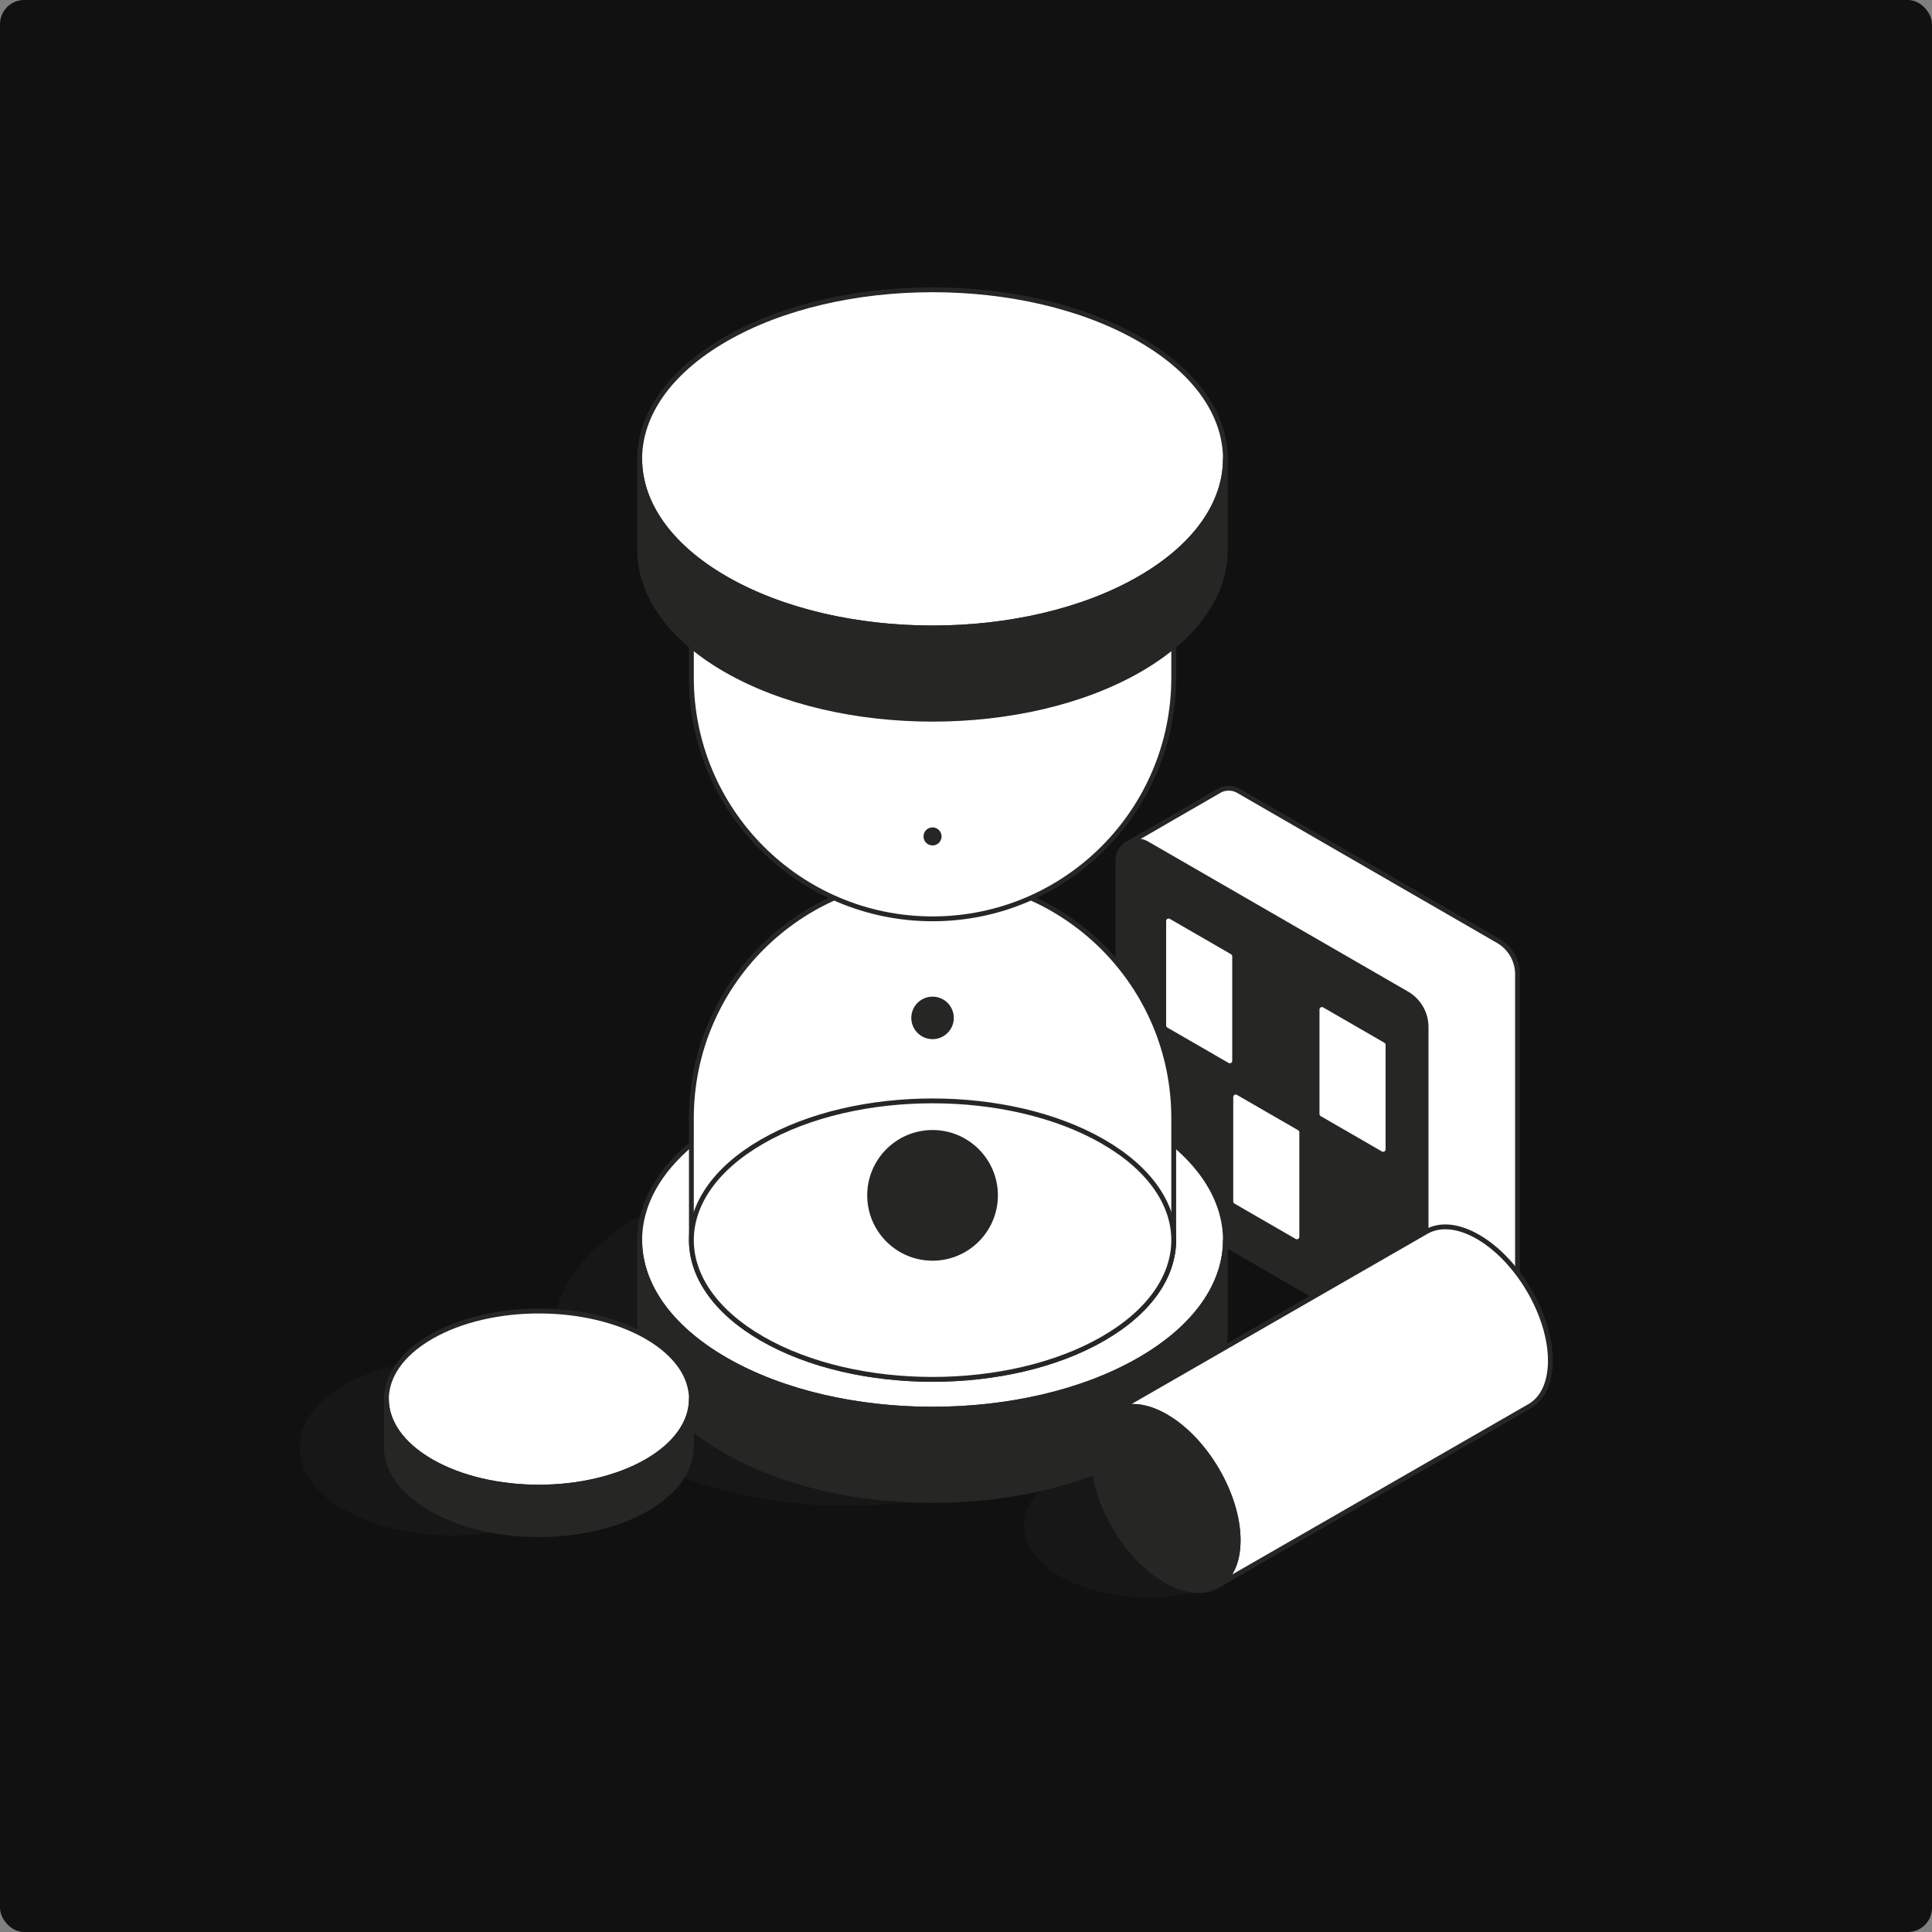
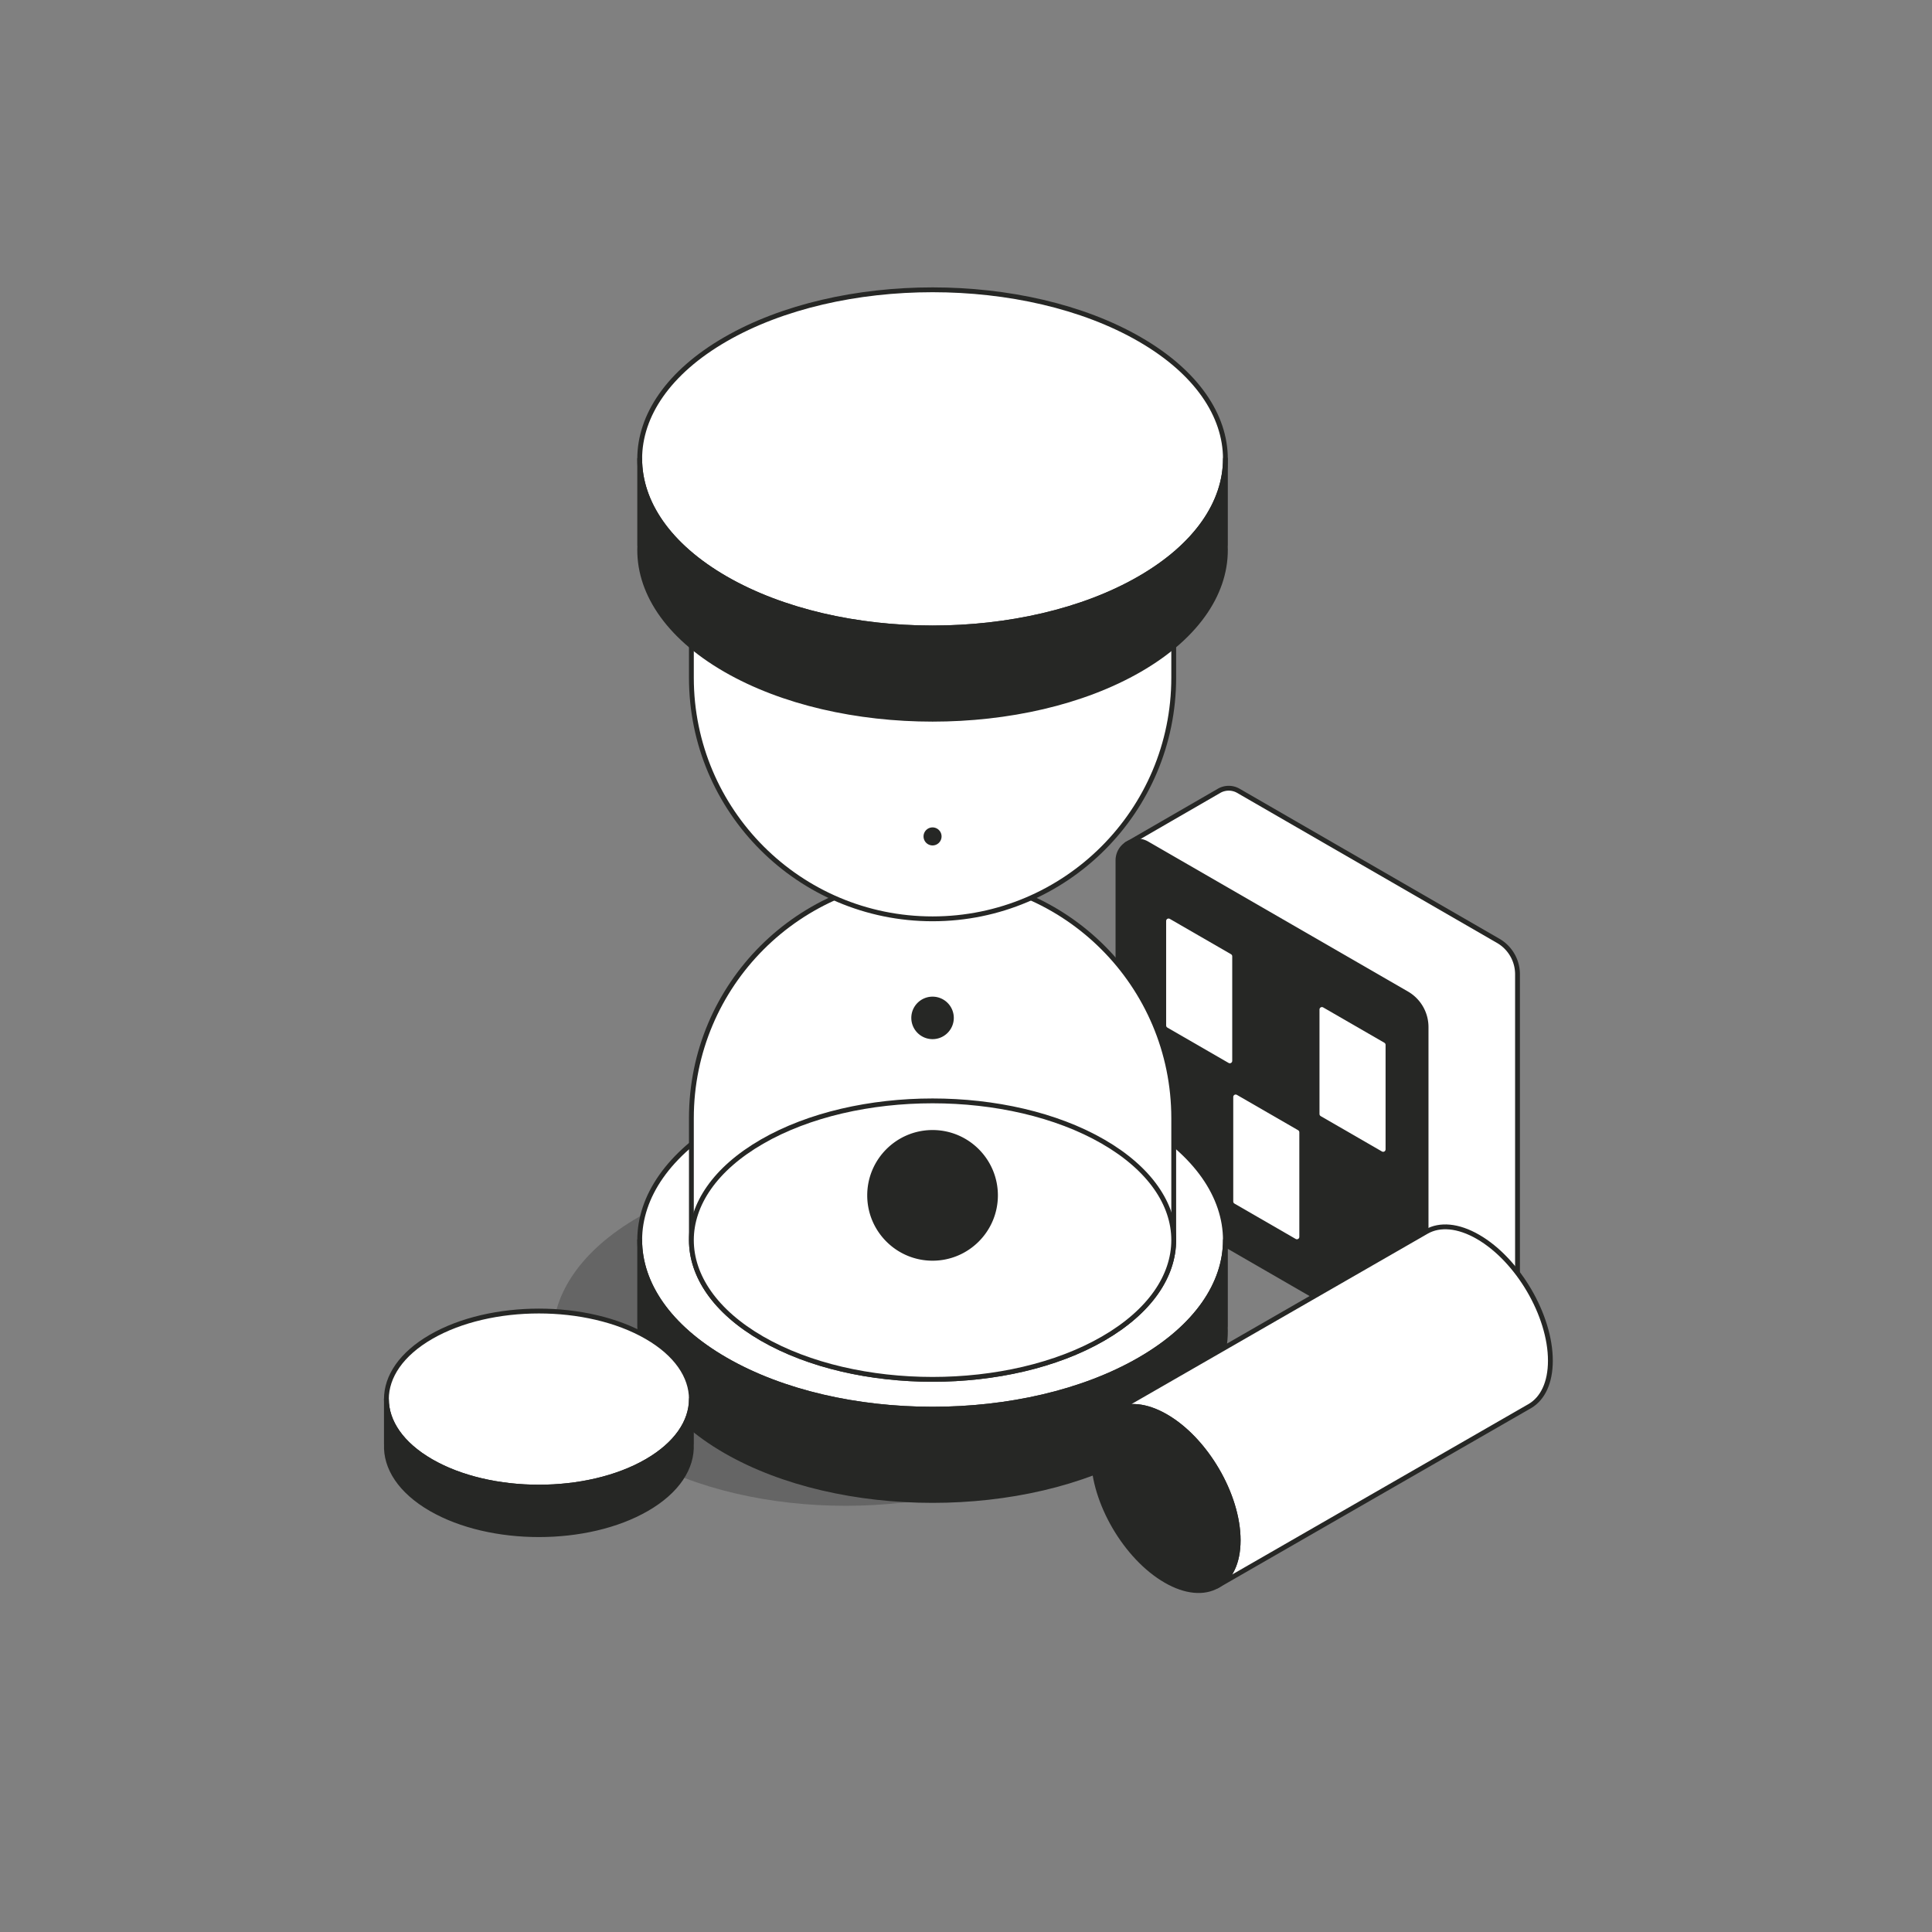
<svg xmlns="http://www.w3.org/2000/svg" width="800" height="800" fill="none">
  <rect width="100%" height="100%" fill="#808080" stroke="none" />
  <g clip-path="url(#a)" clip-rule="evenodd">
-     <path fill="#111" fill-rule="evenodd" d="M0 800h800V0H0v800Z" />
-     <path fill="#262725" fill-rule="evenodd" d="M264.39 503.992c47.333-27.328 124.19-27.328 171.524 0 47.333 27.328 47.333 71.701 0 99.029-47.334 27.328-124.191 27.328-171.524 0-47.334-27.328-47.334-71.701 0-99.029Z" opacity=".3" />
-     <path fill="#262725" fill-rule="evenodd" d="M142.486 573.549c24.648-14.231 64.67-14.231 89.317 0 24.648 14.23 24.648 37.337 0 51.567-24.647 14.231-64.669 14.231-89.317 0-24.648-14.23-24.648-37.337 0-51.567Zm296.619 37.202c20.095-11.602 52.723-11.602 72.818 0 20.094 11.601 20.094 30.439 0 42.041-20.095 11.601-52.723 11.601-72.818 0-20.094-11.602-20.094-30.44 0-42.041Z" opacity=".3" />
+     <path fill="#262725" fill-rule="evenodd" d="M264.39 503.992c47.333-27.328 124.19-27.328 171.524 0 47.333 27.328 47.333 71.701 0 99.029-47.334 27.328-124.191 27.328-171.524 0-47.334-27.328-47.334-71.701 0-99.029" opacity=".3" />
    <path fill="#fff" fill-rule="evenodd" d="M466.492 349.594s35.824-20.702 38.299-22.131a8 8 0 0 1 8 0l107.578 62.11a16 16 0 0 1 8 13.856v124.22a8 8 0 0 1-4 6.928c-2.475 1.429-38.301 22.096-38.301 22.096L466.492 349.594Z" />
    <path stroke="#262725" stroke-linecap="round" stroke-linejoin="round" stroke-width="2" d="M466.492 349.594s35.824-20.702 38.299-22.131a8 8 0 0 1 8 0l107.578 62.11a16 16 0 0 1 8 13.856v124.22a8 8 0 0 1-4 6.928c-2.475 1.429-38.301 22.096-38.301 22.096L466.492 349.594Z" />
    <path fill="#262725" fill-rule="evenodd" d="M462.929 356.251a8 8 0 0 1 12-6.928l107.577 62.11c4.951 2.858 8 8.14 8 13.856v124.22a7.998 7.998 0 0 1-12 6.928l-107.577-62.11a16 16 0 0 1-8-13.856v-124.22Z" />
    <path stroke="#262725" stroke-linecap="round" stroke-linejoin="round" stroke-width="2" d="M462.929 356.251a8 8 0 0 1 12-6.928l107.577 62.11c4.951 2.858 8 8.14 8 13.856v124.22a7.998 7.998 0 0 1-12 6.928l-107.577-62.11a16 16 0 0 1-8-13.856v-124.22Z" />
    <path fill="#fff" fill-rule="evenodd" d="m547.375 418.002 25.363 14.643v43.291l-25.363-14.644v-43.29Z" />
    <path stroke="#fff" stroke-linecap="round" stroke-linejoin="round" stroke-width="2" d="m547.375 418.002 25.363 14.643v43.291l-25.363-14.644v-43.29Z" />
    <path fill="#fff" fill-rule="evenodd" d="m483.878 381.342 25.363 14.644v43.29l-25.363-14.643v-43.291Z" />
    <path stroke="#fff" stroke-linecap="round" stroke-linejoin="round" stroke-width="2" d="m483.878 381.342 25.363 14.644v43.29l-25.363-14.643v-43.291Z" />
    <path fill="#fff" fill-rule="evenodd" d="m511.662 454.224 25.363 14.643v43.29l-25.363-14.643v-43.29Z" />
    <path stroke="#fff" stroke-linecap="round" stroke-linejoin="round" stroke-width="2" d="m511.662 454.224 25.363 14.643v43.29l-25.363-14.643v-43.29Z" />
    <path fill="#fff" fill-rule="evenodd" d="M300.39 463.992c47.333-27.328 124.19-27.328 171.524 0 47.333 27.328 47.333 71.701 0 99.029-47.334 27.328-124.191 27.328-171.524 0-47.334-27.328-47.334-71.701 0-99.029Z" />
    <path stroke="#262725" stroke-linecap="round" stroke-linejoin="round" stroke-width="2" d="M300.39 463.992c47.333-27.328 124.19-27.328 171.524 0 47.333 27.328 47.333 71.701 0 99.029-47.334 27.328-124.191 27.328-171.524 0-47.334-27.328-47.334-71.701 0-99.029Z" />
    <path fill="#262725" fill-rule="evenodd" d="M507.413 549.368h-.045c.878 18.562-10.941 37.288-35.454 51.441-47.334 27.328-124.191 27.328-171.524 0-24.514-14.153-36.333-32.879-35.455-51.441h-.046v-35.861c0 17.925 11.834 35.85 35.501 49.514 47.333 27.328 124.19 27.328 171.524 0 23.666-13.664 35.499-31.589 35.499-49.514v35.861Z" />
    <path stroke="#262725" stroke-linecap="round" stroke-linejoin="round" stroke-width="2" d="M507.413 549.368h-.045c.878 18.562-10.941 37.288-35.454 51.441-47.334 27.328-124.191 27.328-171.524 0-24.514-14.153-36.333-32.879-35.455-51.441h-.046v-35.861c0 17.925 11.834 35.85 35.501 49.514 47.333 27.328 124.19 27.328 171.524 0 23.666-13.664 35.499-31.589 35.499-49.514v35.861Z" />
    <path fill="#fff" fill-rule="evenodd" d="M286.289 513.507v-50.484c0-55.152 44.71-99.862 99.862-99.862h.001c55.152 0 99.862 44.71 99.862 99.862v50.484c0 14.762-9.745 29.524-29.235 40.776-38.98 22.505-102.274 22.505-141.255 0-19.49-11.252-29.235-26.014-29.235-40.776Z" />
    <path stroke="#262725" stroke-linecap="round" stroke-linejoin="round" stroke-width="2" d="M286.289 513.507v-50.484c0-55.152 44.71-99.862 99.862-99.862 55.153 0 99.863 44.71 99.863 99.862v50.484c0 14.762-9.745 29.524-29.235 40.776-38.98 22.505-102.274 22.505-141.255 0-19.49-11.252-29.235-26.014-29.235-40.776Z" />
    <path fill="#fff" fill-rule="evenodd" d="M315.524 472.73c38.981-22.505 102.275-22.505 141.255 0 38.98 22.505 38.98 59.048 0 81.553-38.98 22.505-102.274 22.505-141.255 0-38.98-22.505-38.98-59.048 0-81.553Z" />
    <path stroke="#262725" stroke-linecap="round" stroke-linejoin="round" stroke-width="2" d="M315.524 472.73c38.981-22.505 102.275-22.505 141.255 0 38.98 22.505 38.98 59.048 0 81.553-38.98 22.505-102.274 22.505-141.255 0-38.98-22.505-38.98-59.048 0-81.553Z" />
    <path fill="#fff" fill-rule="evenodd" d="M286.289 230.124c0-14.762 9.745-29.524 29.235-40.776 38.981-22.505 102.275-22.505 141.255 0 19.49 11.252 29.235 26.014 29.235 40.776v50.484c0 55.152-44.71 99.862-99.862 99.862h-.001c-55.152 0-99.862-44.71-99.862-99.862v-50.484Z" />
    <path stroke="#262725" stroke-linecap="round" stroke-linejoin="round" stroke-width="2" d="M286.289 230.124c0-14.762 9.745-29.524 29.235-40.776 38.981-22.505 102.275-22.505 141.255 0 19.49 11.252 29.235 26.014 29.235 40.776v50.484c0 55.152-44.71 99.862-99.862 99.862-55.153 0-99.863-44.71-99.863-99.862v-50.484Z" />
    <path fill="#fff" fill-rule="evenodd" d="M456.779 270.901c-38.98 22.505-102.274 22.505-141.255 0-38.98-22.505-38.98-59.048 0-81.553 38.981-22.505 102.275-22.505 141.255 0 38.98 22.505 38.98 59.048 0 81.553Z" />
    <path stroke="#262725" stroke-linecap="round" stroke-linejoin="round" stroke-width="2" d="M456.779 270.901c-38.98 22.505-102.274 22.505-141.255 0-38.98-22.505-38.98-59.048 0-81.553 38.981-22.505 102.275-22.505 141.255 0 38.98 22.505 38.98 59.048 0 81.553Z" />
    <path fill="#fff" fill-rule="evenodd" d="M300.39 140.496c47.333-27.328 124.19-27.328 171.524 0 47.333 27.328 47.333 71.701 0 99.029-47.334 27.328-124.191 27.328-171.524 0-47.334-27.328-47.334-71.701 0-99.029Z" />
    <path stroke="#262725" stroke-linecap="round" stroke-linejoin="round" stroke-width="2" d="M300.39 140.496c47.333-27.328 124.19-27.328 171.524 0 47.333 27.328 47.333 71.701 0 99.029-47.334 27.328-124.191 27.328-171.524 0-47.334-27.328-47.334-71.701 0-99.029Z" />
    <path fill="#262725" fill-rule="evenodd" d="M507.413 225.872h-.045c.878 18.563-10.941 37.288-35.454 51.441-47.334 27.328-124.191 27.328-171.524 0-24.514-14.153-36.333-32.878-35.455-51.441h-.046v-35.861c0 17.925 11.834 35.85 35.501 49.514 47.333 27.328 124.19 27.328 171.524 0 23.666-13.664 35.499-31.589 35.499-49.514v35.861Z" />
    <path stroke="#262725" stroke-linecap="round" stroke-linejoin="round" stroke-width="2" d="M507.413 225.872h-.045c.878 18.563-10.941 37.288-35.454 51.441-47.334 27.328-124.191 27.328-171.524 0-24.514-14.153-36.333-32.878-35.455-51.441h-.046v-35.861c0 17.925 11.834 35.85 35.501 49.514 47.333 27.328 124.19 27.328 171.524 0 23.666-13.664 35.499-31.589 35.499-49.514v35.861Z" />
    <path fill="#262725" fill-rule="evenodd" d="M386.152 467.922c14.93 0 27.052 12.122 27.052 27.052 0 14.931-12.122 27.053-27.052 27.053-14.931 0-27.053-12.122-27.053-27.053 0-14.93 12.122-27.052 27.053-27.052Zm-.001-55.229c4.854 0 8.796 3.941 8.796 8.796 0 4.854-3.942 8.796-8.796 8.796-4.855 0-8.797-3.942-8.797-8.796 0-4.855 3.942-8.796 8.797-8.796Zm0-70.079a3.732 3.732 0 0 1 3.73 3.73 3.733 3.733 0 0 1-3.73 3.731 3.733 3.733 0 0 1-3.731-3.731 3.732 3.732 0 0 1 3.731-3.73Z" />
    <path fill="#fff" fill-rule="evenodd" d="m461.689 584.175 129.053-74.232c5.43-3.077 12.959-2.58 21.276 2.222 16.536 9.547 29.962 32.521 29.962 51.271 0 9.184-3.221 15.662-8.453 18.761l-129.606 74.545c5.419-3.019 8.773-9.573 8.773-18.945 0-18.75-13.426-41.724-29.962-51.271-8.198-4.733-15.63-5.284-21.043-2.351Z" />
    <path stroke="#262725" stroke-linecap="round" stroke-linejoin="round" stroke-width="2" d="m461.689 584.175 129.053-74.232c5.43-3.077 12.959-2.58 21.276 2.222 16.536 9.547 29.962 32.521 29.962 51.271 0 9.184-3.221 15.662-8.453 18.761l-129.606 74.545c5.419-3.019 8.773-9.573 8.773-18.945 0-18.75-13.426-41.724-29.962-51.271-8.198-4.733-15.63-5.284-21.043-2.351Z" />
    <path fill="#262725" fill-rule="evenodd" d="M482.733 586.526c16.536 9.547 29.962 32.521 29.962 51.271 0 18.751-13.426 26.222-29.962 16.675-16.537-9.548-29.963-32.522-29.963-51.272s13.426-26.221 29.963-16.674Z" />
    <path stroke="#262725" stroke-linecap="round" stroke-linejoin="round" stroke-width="2" d="M482.733 586.526c16.536 9.547 29.962 32.521 29.962 51.271 0 18.751-13.426 26.222-29.962 16.675-16.537-9.548-29.963-32.522-29.963-51.272s13.426-26.221 29.963-16.674Z" />
    <path fill="#fff" fill-rule="evenodd" d="M178.486 553.549c24.648-14.231 64.67-14.231 89.317 0 24.648 14.23 24.648 37.337 0 51.567-24.647 14.231-64.669 14.231-89.317 0-24.648-14.23-24.648-37.337 0-51.567Z" />
    <path stroke="#262725" stroke-linecap="round" stroke-linejoin="round" stroke-width="2" d="M178.486 553.549c24.648-14.231 64.67-14.231 89.317 0 24.648 14.23 24.648 37.337 0 51.567-24.647 14.231-64.669 14.231-89.317 0-24.648-14.23-24.648-37.337 0-51.567Z" />
    <path fill="#262725" fill-rule="evenodd" d="M286.289 598.006h-.024c.457 9.667-5.697 19.417-18.462 26.787-24.647 14.231-64.669 14.231-89.317 0-12.765-7.37-18.919-17.12-18.462-26.787H160v-18.673c0 9.334 6.162 18.668 18.486 25.783 24.648 14.231 64.67 14.231 89.317 0 12.324-7.115 18.486-16.449 18.486-25.783v18.673Z" />
    <path stroke="#262725" stroke-linecap="round" stroke-linejoin="round" stroke-width="2" d="M286.289 598.006h-.024c.457 9.667-5.697 19.417-18.462 26.787-24.647 14.231-64.669 14.231-89.317 0-12.765-7.37-18.919-17.12-18.462-26.787H160v-18.673c0 9.334 6.162 18.668 18.486 25.783 24.648 14.231 64.67 14.231 89.317 0 12.324-7.115 18.486-16.449 18.486-25.783v18.673Z" />
  </g>
  <defs>
    <clipPath id="a">
      <rect width="800" height="800" fill="#fff" rx="10" />
    </clipPath>
  </defs>
</svg>